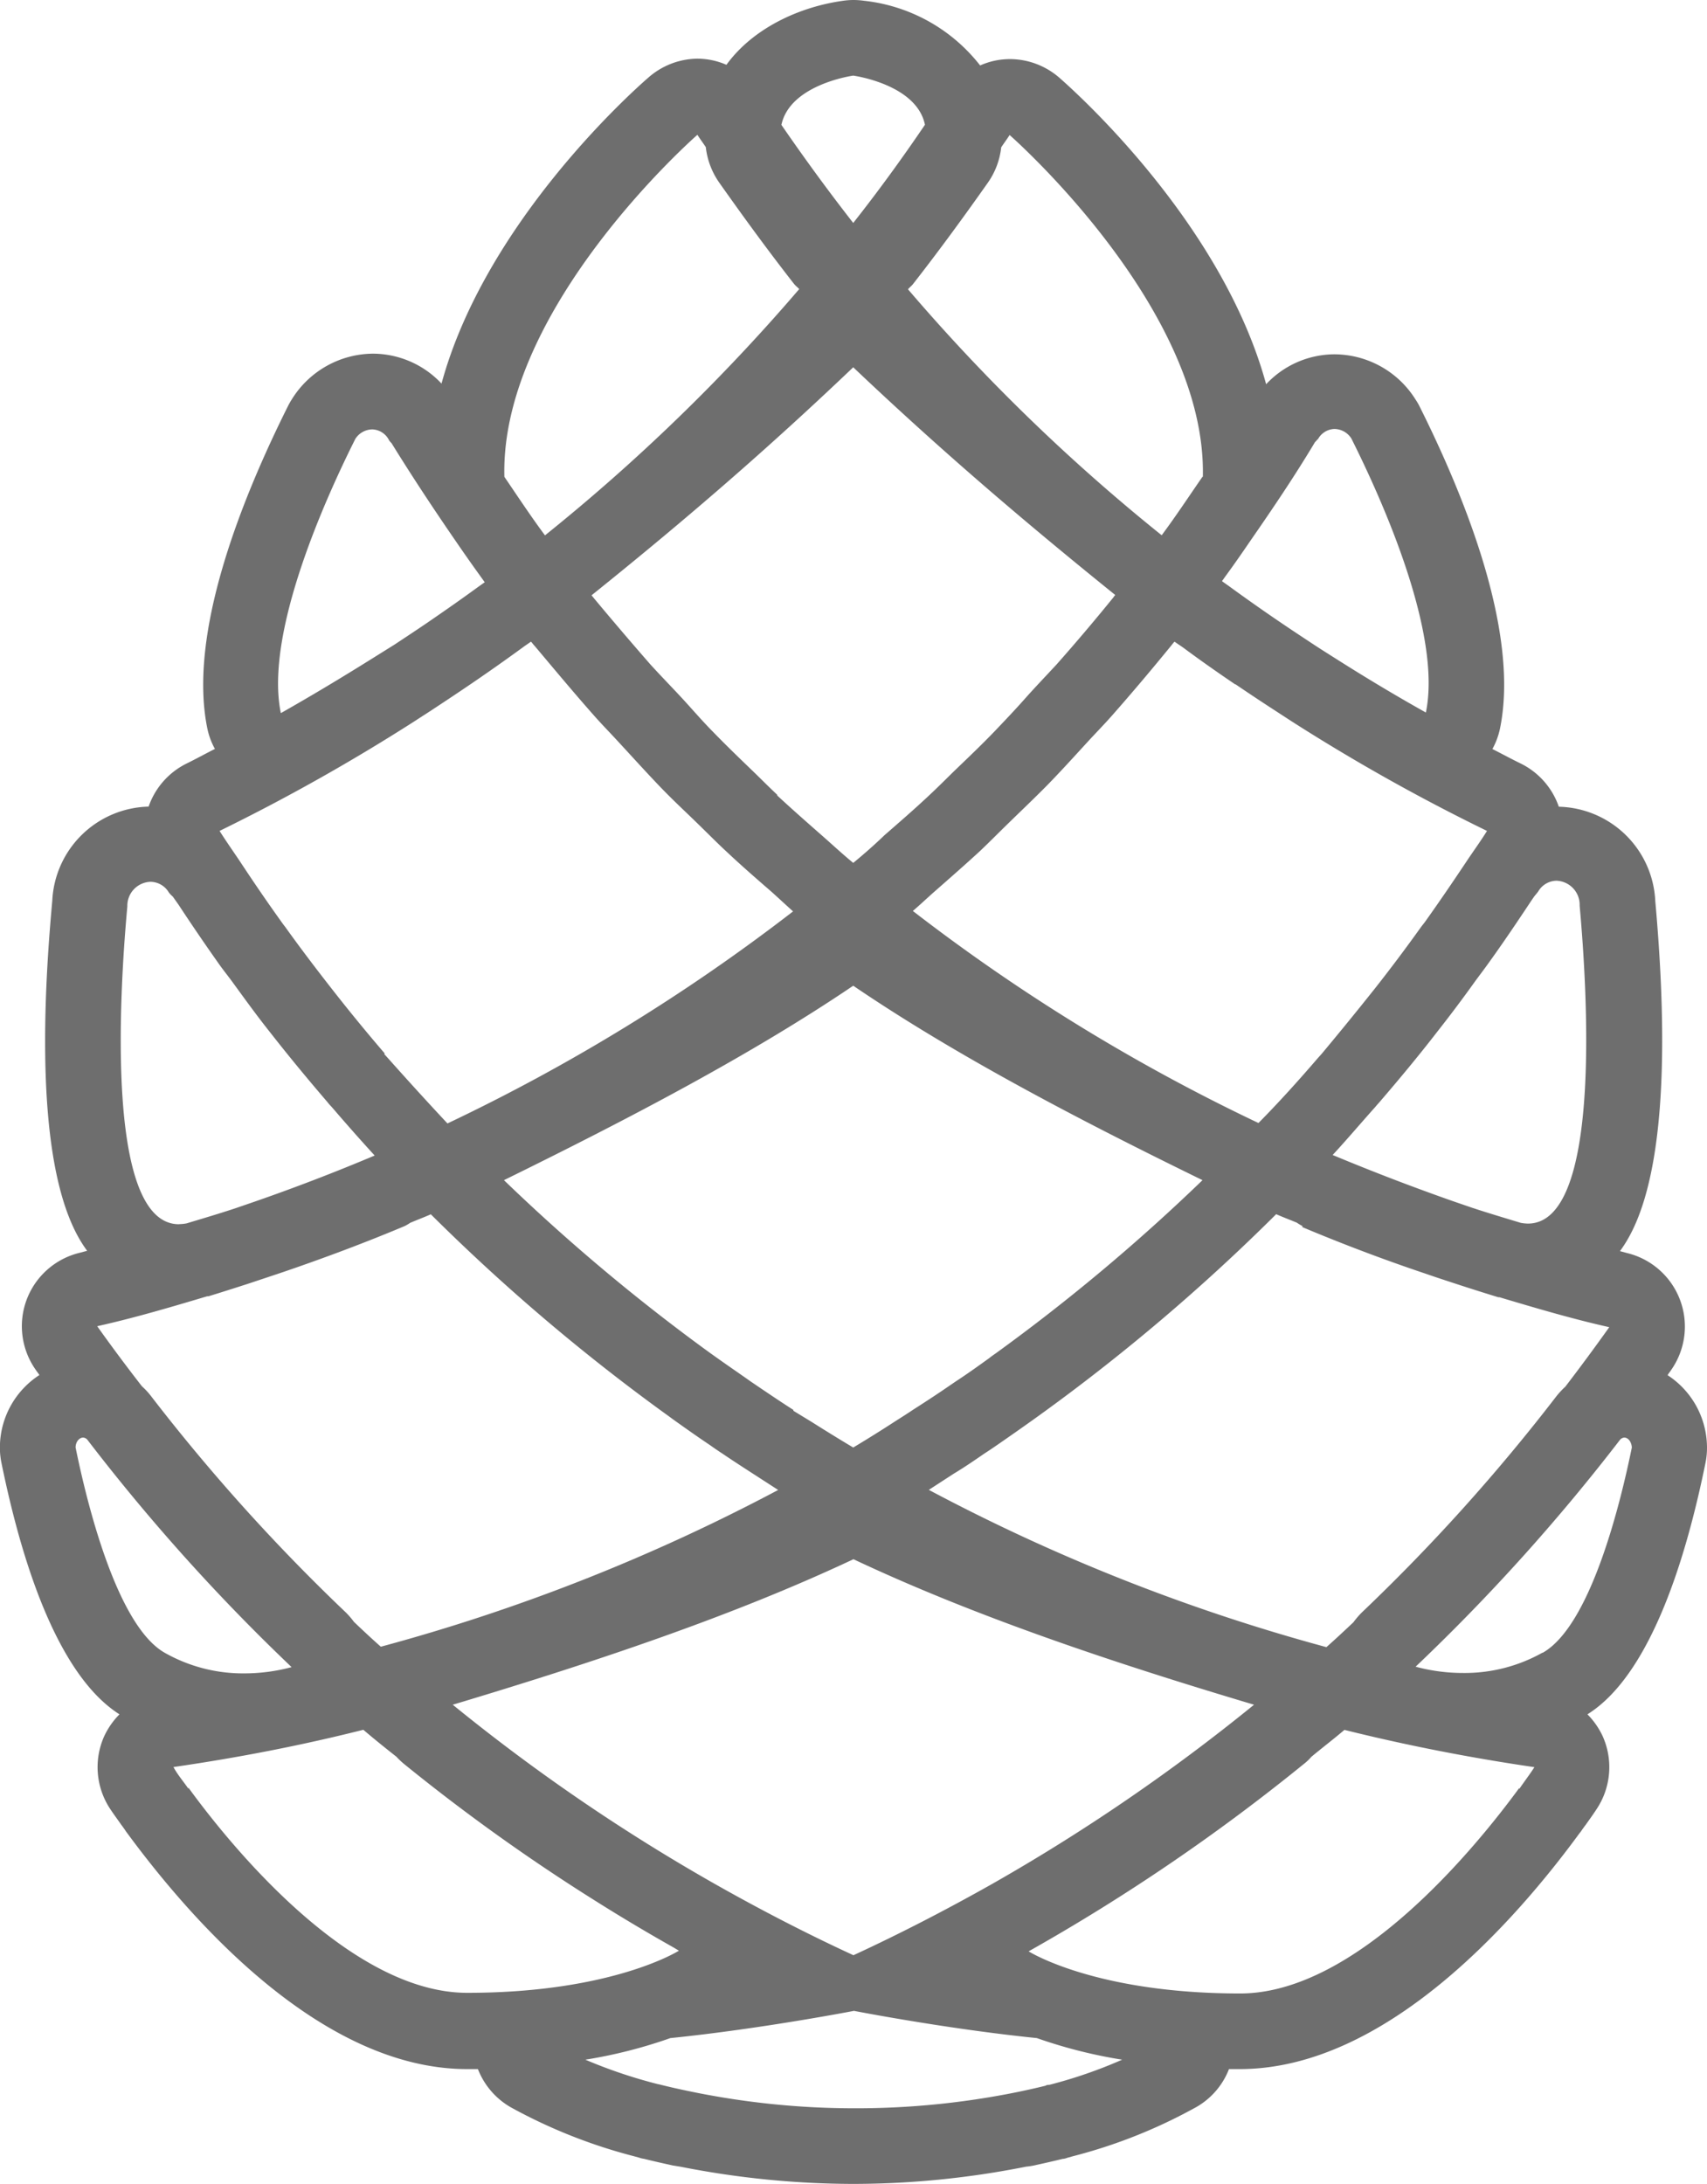
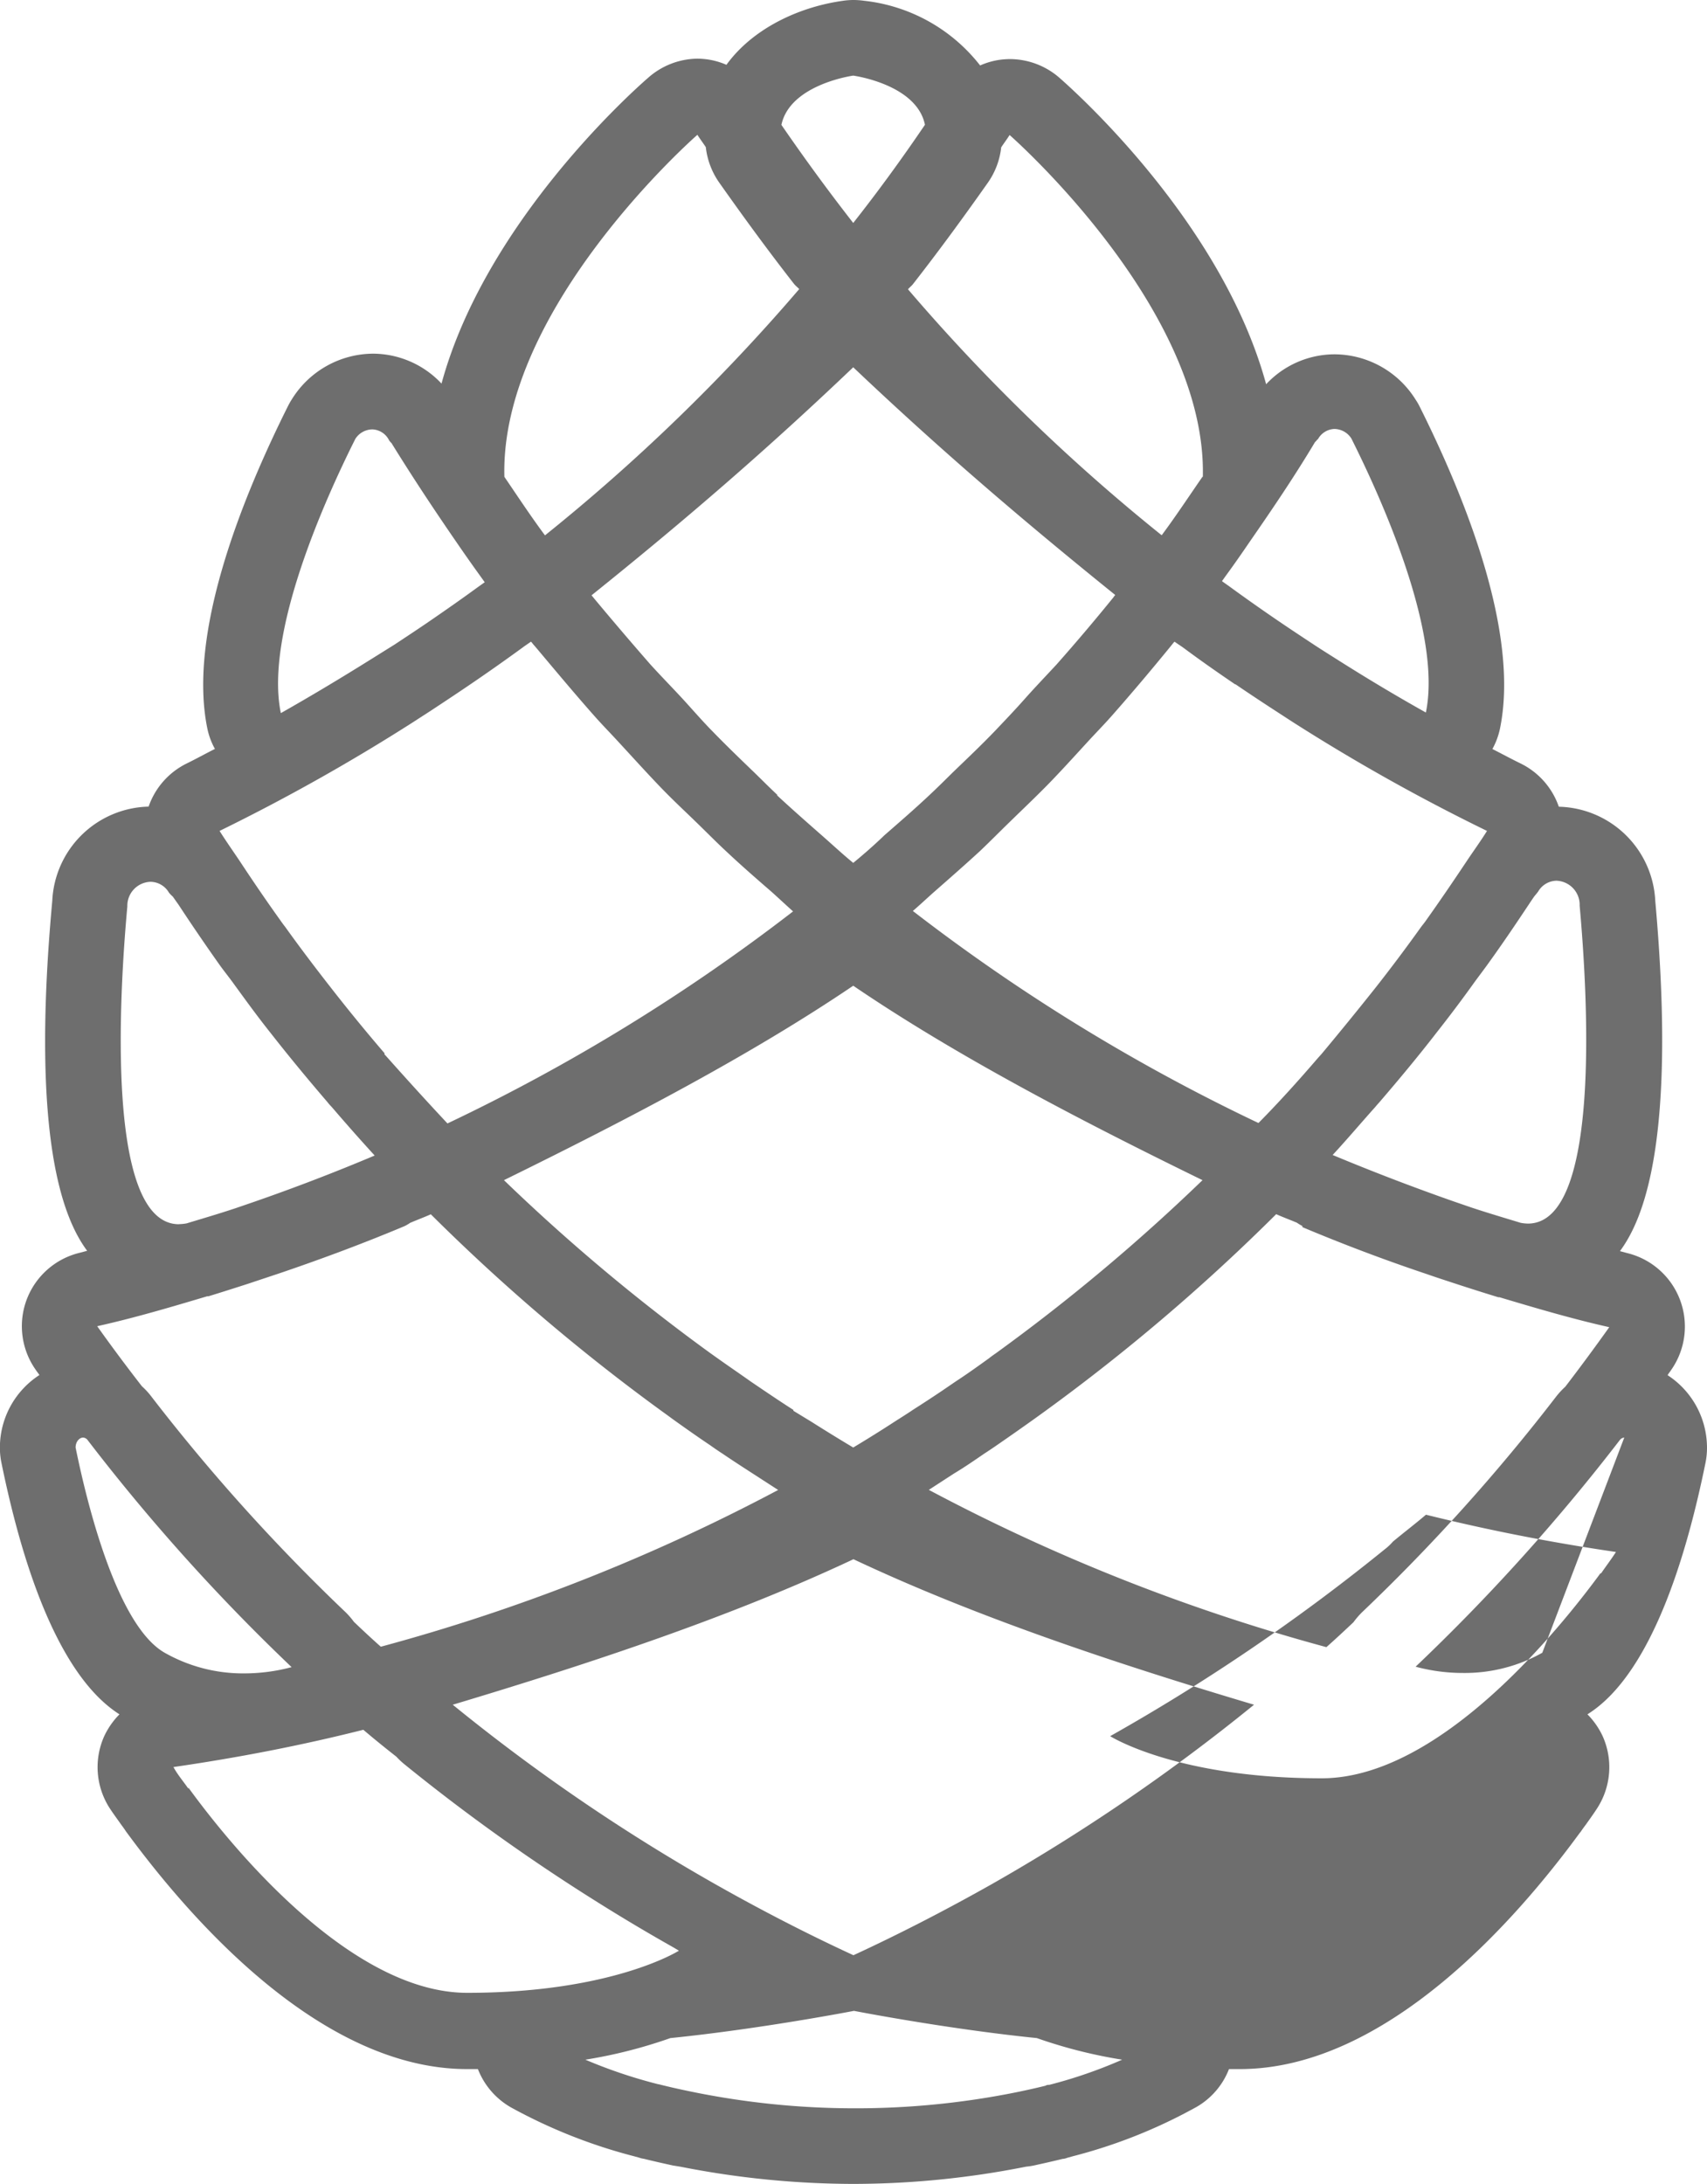
<svg xmlns="http://www.w3.org/2000/svg" viewBox="0 0 158.05 202.18">
  <defs>
    <style>.cls-1{fill:#6e6e6e;}</style>
  </defs>
  <g id="Ebene_2" data-name="Ebene 2">
    <g id="Ebene_1-2" data-name="Ebene 1">
-       <path class="cls-1" d="M142.8,153a14.7,14.7,0,0,1-7.33,1.87,16.81,16.81,0,0,1-4.4-.58A182.52,182.52,0,0,0,150,133.28a.57.57,0,0,1,.39-.2c.36,0,.67.39.7.92-1.09,5.36-3.85,16.5-8.25,19m-2.19,12.54c-3.83,5.23-14.92,19-25.82,19-13.46,0-19.59-3.9-19.59-3.9h0a182.23,182.23,0,0,0,25.45-17.32,4.8,4.8,0,0,0,.73-.69c1-.83,2.06-1.64,3.06-2.49,5.75,1.43,11.63,2.58,17.59,3.45-.44.69-.93,1.32-1.39,2M97.15,193h0c-.1,0-.23,0-.35.08-1.09.27-2,.46-2.57.58h0A75.13,75.13,0,0,1,79,195.17v0a75.16,75.16,0,0,1-15.18-1.58h0c-.58-.12-1.48-.31-2.57-.58a3.59,3.59,0,0,0-.35-.08h0a45.87,45.87,0,0,1-6.7-2.26,45,45,0,0,0,7.87-2c8.39-.85,17-2.52,17-2.52s8.55,1.67,16.93,2.52a45.24,45.24,0,0,0,7.9,2A43.65,43.65,0,0,1,97.15,193M17.44,165.58c-.45-.66-1-1.29-1.38-2,6-.87,11.83-2,17.58-3.45,1,.85,2,1.66,3.06,2.49a6.78,6.78,0,0,0,.73.69A179,179,0,0,0,55.18,176l0,0c2.35,1.48,4.75,2.91,7.18,4.28l.5.3h0s-6.14,3.9-19.6,3.9c-10.9,0-22-13.74-25.82-19M7,134c0-.53.34-.92.7-.92a.57.57,0,0,1,.39.2A181.67,181.67,0,0,0,27,154.33a17,17,0,0,1-4.4.58A14.71,14.71,0,0,1,15.25,153C10.86,150.5,8.09,139.36,7,134m9.57-20.67c-6.78,0-5.54-21.11-4.78-29.42a2.22,2.22,0,0,1,2.14-2.28,2,2,0,0,1,1.71,1A3,3,0,0,0,16,83l.53.75q1.82,2.77,3.73,5.47c.4.57.84,1.11,1.25,1.67,1.15,1.58,2.29,3.16,3.51,4.69,1.72,2.2,3.5,4.35,5.32,6.47.13.18.28.32.43.49q1.92,2.24,3.92,4.43-5.52,2.33-11.2,4.3l-1.69.58c-1.5.5-3,.94-4.52,1.4a4,4,0,0,1-.67.07M26,66c-1.52-7.38,4.15-19.89,6.9-25.37a1.89,1.89,0,0,1,1.57-.88,1.8,1.8,0,0,1,1.55,1,1.37,1.37,0,0,0,.23.27c1.92,3.11,3.94,6.16,6,9.15.74,1.08,1.49,2.15,2.28,3.24l.35.49-.62.44c-1.56,1.14-3.14,2.24-4.73,3.33-1,.68-2,1.34-3,2L34.4,61c-2.75,1.72-5.53,3.39-8.37,5M64.57,12.48c.25.39.52.75.78,1.14v0a7.07,7.07,0,0,0,1.24,3.28c2.59,3.67,4.78,6.63,6.92,9.37.14.18.33.32.49.49A176.61,176.61,0,0,1,50.46,49.56c-1.31-1.76-2.52-3.6-3.76-5.42-.41-15.69,17.87-31.66,17.87-31.66M79,7h0s5.87.79,6.64,4.55Q82.4,16.33,79,20.64q-3.36-4.3-6.65-9.08C73.15,7.8,79,7,79,7m32.34,37.13c-1.26,1.82-2.47,3.66-3.78,5.42A175.26,175.26,0,0,1,84.07,26.78c.14-.17.33-.31.47-.49,2.14-2.74,4.34-5.71,6.92-9.37a7,7,0,0,0,1.24-3.28v0c.26-.39.53-.75.78-1.14,0,0,18.28,16,17.89,31.66M122,40.71a1.81,1.81,0,0,1,1.55-1,1.89,1.89,0,0,1,1.57.88c2.75,5.48,8.43,18,6.9,25.37-2.84-1.59-5.62-3.26-8.36-5-.73-.46-1.46-.92-2.17-1.39-1-.66-2-1.32-3-2-1.59-1.08-3.15-2.18-4.7-3.31l-.65-.46.35-.49c.8-1.09,1.54-2.16,2.27-3.23,2.08-3,4.11-6,6-9.16a1.1,1.1,0,0,0,.23-.27m24.27,43.2c.75,8.31,2,29.42-4.79,29.42a4,4,0,0,1-.67-.07c-1.51-.46-3-.9-4.51-1.4l-1.69-.58q-5.7-2-11.21-4.3c1.35-1.46,2.65-3,3.95-4.45.13-.16.27-.31.4-.46,1.83-2.13,3.63-4.29,5.35-6.52,1.19-1.51,2.31-3,3.44-4.58.43-.59.87-1.16,1.29-1.75,1.29-1.79,2.52-3.61,3.75-5.46q.24-.37.51-.75c.09-.11.2-.23.34-.42a2,2,0,0,1,1.69-1,2.23,2.23,0,0,1,2.15,2.28m-104.34,74c13-3.9,25.91-8.2,37.1-13.47,11.18,5.27,24,9.57,37.09,13.47a177.13,177.13,0,0,1-24.37,16.66c-4.14,2.33-8.39,4.53-12.72,6.53-4.34-2-8.57-4.19-12.71-6.53a175.58,175.58,0,0,1-24.39-16.66M72,73.61c-.72-.67-1.41-1.37-2.12-2.06-1.31-1.26-2.63-2.53-3.9-3.84-.94-.95-1.84-2-2.76-3s-2-2.1-3-3.2q-2.62-3-5.12-6l-.33-.4C63.56,48.05,71.09,41.54,79,34c7.93,7.52,15.48,14,24.26,21.08a2.11,2.11,0,0,0-.17.22c-1.71,2.11-3.48,4.2-5.28,6.23-1,1.08-2,2.12-2.93,3.17s-1.84,2-2.79,3c-1.26,1.31-2.58,2.56-3.89,3.82-.71.7-1.42,1.41-2.14,2.08-1.36,1.28-2.77,2.5-4.17,3.72C81,78.18,80,79.06,79,79.88c-1-.82-1.92-1.68-2.89-2.53-1.4-1.23-2.8-2.46-4.18-3.74m1.53,56.91c-.91-.58-1.79-1.17-2.68-1.77l-1.27-.86c-1-.71-2.06-1.43-3.07-2.15l-.69-.49a178.19,178.19,0,0,1-19.09-16c11.52-5.66,22.84-11.57,32.34-18,9.5,6.46,20.81,12.37,32.34,18a177.32,177.32,0,0,1-19.1,16c-.23.16-.46.32-.67.49-1,.72-2,1.44-3.09,2.15l-1.26.86c-.89.6-1.78,1.18-2.69,1.76-.53.36-1.09.71-1.64,1.06Q81,132.8,79,134c-1.31-.78-2.6-1.58-3.9-2.4l-1.64-1m47.13-17c3.64,1.53,7.5,3,11.5,4.34,1,.35,2,.67,3,1,1.2.39,2.4.77,3.64,1.15l.11,0c3.35,1,6.72,2,10.16,2.77q-2,2.81-4.07,5.51a7.57,7.57,0,0,0-.82.88,174.77,174.77,0,0,1-18,20,7.85,7.85,0,0,0-.8.93c-.83.78-1.65,1.55-2.5,2.3A176.23,176.23,0,0,1,86,137.92l.63-.41,1.68-1.09c1-.6,1.9-1.22,2.83-1.86.39-.25.79-.52,1.18-.79,1.13-.78,2.26-1.57,3.38-2.37l.46-.33a181.92,181.92,0,0,0,22-18.67c.63.28,1.28.52,1.92.79a4.14,4.14,0,0,0,.5.3m-6.18-50.14c1.06.72,2.14,1.44,3.23,2.15l2,1.3a179.76,179.76,0,0,0,18.05,10.12c-.62,1-1.27,1.88-1.9,2.83-1.24,1.86-2.5,3.71-3.79,5.52-.13.19-.28.36-.42.55q-2.1,2.94-4.31,5.74c-1.59,2-3.22,4-4.89,6l-.36.4c-1.78,2.07-3.6,4.09-5.49,6a175.37,175.37,0,0,1-32-19.63c.69-.59,1.34-1.21,2-1.79,1.41-1.24,2.83-2.48,4.22-3.76.94-.89,1.84-1.81,2.77-2.71,1.16-1.13,2.33-2.24,3.47-3.4s2.5-2.66,3.73-4c.75-.82,1.52-1.6,2.26-2.44,1.86-2.11,3.68-4.27,5.46-6.45l.24-.3h0l.08-.08c.26.19.53.36.8.55,1.56,1.16,3.16,2.28,4.81,3.4M35.62,97.52q-2.5-2.91-4.86-5.93c-1.48-1.89-2.94-3.81-4.35-5.78-.14-.18-.27-.35-.4-.54-1.3-1.81-2.56-3.66-3.8-5.54-.63-.94-1.28-1.86-1.88-2.81a181.69,181.69,0,0,0,18-10.12c.67-.44,1.36-.87,2-1.3,1.08-.71,2.16-1.43,3.22-2.15,1.65-1.12,3.25-2.25,4.83-3.4.25-.19.52-.36.78-.55l.08.08h0c.09.12.2.25.31.37C51.36,62,53.15,64.15,55,66.24c.74.84,1.52,1.63,2.29,2.47,1.23,1.33,2.44,2.67,3.71,4s2.3,2.27,3.46,3.4c.93.9,1.83,1.82,2.79,2.71,1.36,1.28,2.77,2.51,4.18,3.73.68.61,1.34,1.23,2,1.82a175.37,175.37,0,0,1-32,19.63c-1.87-2-3.69-4-5.47-6l-.38-.42M19.18,120l.12,0c1.24-.38,2.46-.77,3.67-1.16l3-1c4-1.36,7.86-2.81,11.5-4.34a4.27,4.27,0,0,0,.51-.3c.63-.27,1.28-.51,1.91-.79a182.65,182.65,0,0,0,22,18.67l.45.33c1.12.8,2.25,1.6,3.4,2.37.38.27.77.54,1.16.79.94.64,1.9,1.26,2.86,1.88l1.64,1.06.65.42a176.32,176.32,0,0,1-36.79,14.51c-.85-.75-1.67-1.52-2.49-2.3a7.1,7.1,0,0,0-.81-.93,175.7,175.7,0,0,1-18-20,6.79,6.79,0,0,0-.82-.88Q11,125.58,9,122.77C12.46,122,15.83,121,19.18,120m135.23,7.29c.1-.17.22-.31.33-.48A7,7,0,0,0,150.66,116l-.67-.18c2.1-2.84,5.28-10,3.27-32.43a9.16,9.16,0,0,0-8.93-8.71,7,7,0,0,0-3.53-4c-.89-.43-1.74-.9-2.62-1.34a6.86,6.86,0,0,0,.7-1.88c1.81-8.77-3.07-21.11-7.49-29.93a5.48,5.48,0,0,0-.31-.52,8.89,8.89,0,0,0-7.53-4.21,8.69,8.69,0,0,0-6.32,2.77C113.2,20.79,99.87,8.76,98.09,7.2a7,7,0,0,0-4.61-1.73,7.43,7.43,0,0,0-.94.07,6.83,6.83,0,0,0-1.79.52A15.8,15.8,0,0,0,80,.07,7.28,7.28,0,0,0,79,0a6.77,6.77,0,0,0-1,.08C73.85.67,69.65,2.7,67.26,6a6.78,6.78,0,0,0-1.75-.5,7.43,7.43,0,0,0-.94-.07A7,7,0,0,0,60,7.21c-1.78,1.55-15.11,13.58-19.12,28.3a8.74,8.74,0,0,0-6.34-2.77A8.91,8.91,0,0,0,27,37c-.11.17-.21.35-.31.54-4.4,8.8-9.3,21.14-7.49,29.91a6.63,6.63,0,0,0,.7,1.88c-.88.44-1.72.91-2.6,1.34a7,7,0,0,0-3.54,4,9.15,9.15,0,0,0-8.92,8.72C2.78,105.82,6,113,8.07,115.79l-.68.18a7,7,0,0,0-4.92,4.34,7,7,0,0,0,.84,6.5c.11.17.23.31.34.48A8,8,0,0,0,0,133.63a7,7,0,0,0,.13,1.77c3.55,17.37,8.59,21.79,10.93,23.3a7.22,7.22,0,0,0-1.4,2,7,7,0,0,0,.51,6.71c.34.52.7,1,1.07,1.53.16.21.31.42.45.64a1.47,1.47,0,0,1,.1.13c6,8.15,18,21.83,31.46,21.83h1a7,7,0,0,0,3.12,3.58,49.13,49.13,0,0,0,11.34,4.49l.47.13a2.37,2.37,0,0,0,.46.11c.93.23,1.74.41,2.33.54l.31.07.74.12a83.11,83.11,0,0,0,16,1.59,82.27,82.27,0,0,0,16-1.6,6.13,6.13,0,0,0,.73-.11l.31-.07c.59-.13,1.4-.31,2.34-.54.16,0,.31-.06.46-.11l.47-.13a48.08,48.08,0,0,0,11.17-4.41,6.93,6.93,0,0,0,3.29-3.66h1c13.47,0,25.49-13.68,31.46-21.84l.1-.12c.15-.22.29-.42.46-.64.36-.51.72-1,1.06-1.53a7,7,0,0,0,.51-6.71,7.19,7.19,0,0,0-1.4-2c2.36-1.49,7.39-5.91,10.93-23.28a7,7,0,0,0,.13-1.77,8,8,0,0,0-3.63-6.34" />
+       <path class="cls-1" d="M142.8,153a14.7,14.7,0,0,1-7.33,1.87,16.81,16.81,0,0,1-4.4-.58A182.52,182.52,0,0,0,150,133.28a.57.57,0,0,1,.39-.2m-2.19,12.54c-3.83,5.23-14.92,19-25.82,19-13.46,0-19.59-3.9-19.59-3.9h0a182.23,182.23,0,0,0,25.45-17.32,4.8,4.8,0,0,0,.73-.69c1-.83,2.06-1.64,3.06-2.49,5.75,1.43,11.63,2.58,17.59,3.45-.44.69-.93,1.32-1.39,2M97.15,193h0c-.1,0-.23,0-.35.08-1.09.27-2,.46-2.57.58h0A75.13,75.13,0,0,1,79,195.17v0a75.16,75.16,0,0,1-15.18-1.58h0c-.58-.12-1.48-.31-2.57-.58a3.59,3.59,0,0,0-.35-.08h0a45.87,45.87,0,0,1-6.7-2.26,45,45,0,0,0,7.87-2c8.39-.85,17-2.52,17-2.52s8.55,1.67,16.93,2.52a45.24,45.24,0,0,0,7.9,2A43.65,43.65,0,0,1,97.15,193M17.44,165.58c-.45-.66-1-1.29-1.38-2,6-.87,11.83-2,17.58-3.45,1,.85,2,1.66,3.06,2.49a6.78,6.78,0,0,0,.73.69A179,179,0,0,0,55.18,176l0,0c2.35,1.48,4.75,2.91,7.18,4.28l.5.3h0s-6.14,3.9-19.6,3.9c-10.9,0-22-13.74-25.82-19M7,134c0-.53.34-.92.7-.92a.57.57,0,0,1,.39.2A181.67,181.67,0,0,0,27,154.33a17,17,0,0,1-4.4.58A14.71,14.71,0,0,1,15.25,153C10.86,150.5,8.09,139.36,7,134m9.57-20.67c-6.78,0-5.54-21.11-4.78-29.42a2.22,2.22,0,0,1,2.14-2.28,2,2,0,0,1,1.71,1A3,3,0,0,0,16,83l.53.75q1.82,2.77,3.73,5.47c.4.57.84,1.11,1.25,1.67,1.15,1.58,2.29,3.16,3.51,4.69,1.72,2.2,3.5,4.35,5.32,6.47.13.18.28.32.43.49q1.92,2.24,3.92,4.43-5.52,2.33-11.2,4.3l-1.69.58c-1.5.5-3,.94-4.52,1.4a4,4,0,0,1-.67.07M26,66c-1.52-7.38,4.15-19.89,6.9-25.37a1.89,1.89,0,0,1,1.57-.88,1.8,1.8,0,0,1,1.55,1,1.37,1.37,0,0,0,.23.27c1.92,3.11,3.94,6.16,6,9.15.74,1.08,1.49,2.15,2.28,3.24l.35.49-.62.44c-1.56,1.14-3.14,2.24-4.73,3.33-1,.68-2,1.34-3,2L34.4,61c-2.75,1.72-5.53,3.39-8.37,5M64.57,12.48c.25.39.52.75.78,1.14v0a7.07,7.07,0,0,0,1.24,3.28c2.59,3.67,4.78,6.63,6.92,9.37.14.18.33.32.49.49A176.61,176.61,0,0,1,50.46,49.56c-1.31-1.76-2.52-3.6-3.76-5.42-.41-15.69,17.87-31.66,17.87-31.66M79,7h0s5.87.79,6.64,4.55Q82.4,16.33,79,20.64q-3.36-4.3-6.65-9.08C73.15,7.8,79,7,79,7m32.34,37.13c-1.26,1.82-2.47,3.66-3.78,5.42A175.26,175.26,0,0,1,84.07,26.78c.14-.17.33-.31.47-.49,2.14-2.74,4.34-5.71,6.92-9.37a7,7,0,0,0,1.24-3.28v0c.26-.39.53-.75.78-1.14,0,0,18.28,16,17.89,31.66M122,40.71a1.81,1.81,0,0,1,1.55-1,1.89,1.89,0,0,1,1.57.88c2.75,5.48,8.43,18,6.9,25.37-2.84-1.59-5.62-3.26-8.36-5-.73-.46-1.46-.92-2.17-1.39-1-.66-2-1.32-3-2-1.59-1.08-3.15-2.18-4.7-3.31l-.65-.46.35-.49c.8-1.09,1.54-2.16,2.27-3.23,2.08-3,4.11-6,6-9.16a1.1,1.1,0,0,0,.23-.27m24.27,43.2c.75,8.31,2,29.42-4.79,29.42a4,4,0,0,1-.67-.07c-1.51-.46-3-.9-4.51-1.4l-1.69-.58q-5.7-2-11.21-4.3c1.35-1.46,2.65-3,3.95-4.45.13-.16.27-.31.4-.46,1.83-2.13,3.63-4.29,5.35-6.52,1.19-1.51,2.31-3,3.44-4.58.43-.59.87-1.16,1.29-1.75,1.29-1.79,2.52-3.61,3.75-5.46q.24-.37.51-.75c.09-.11.2-.23.34-.42a2,2,0,0,1,1.69-1,2.23,2.23,0,0,1,2.15,2.28m-104.34,74c13-3.9,25.91-8.2,37.1-13.47,11.18,5.27,24,9.57,37.09,13.47a177.13,177.13,0,0,1-24.37,16.66c-4.14,2.33-8.39,4.53-12.72,6.53-4.34-2-8.57-4.19-12.71-6.53a175.58,175.58,0,0,1-24.39-16.66M72,73.61c-.72-.67-1.41-1.37-2.12-2.06-1.31-1.26-2.63-2.53-3.9-3.84-.94-.95-1.84-2-2.76-3s-2-2.1-3-3.2q-2.62-3-5.12-6l-.33-.4C63.56,48.05,71.09,41.54,79,34c7.93,7.52,15.48,14,24.26,21.08a2.11,2.11,0,0,0-.17.22c-1.71,2.11-3.48,4.2-5.28,6.23-1,1.08-2,2.12-2.93,3.17s-1.84,2-2.79,3c-1.26,1.31-2.58,2.56-3.89,3.82-.71.7-1.42,1.41-2.14,2.08-1.36,1.28-2.77,2.5-4.17,3.72C81,78.18,80,79.06,79,79.88c-1-.82-1.92-1.68-2.89-2.53-1.4-1.23-2.8-2.46-4.18-3.74m1.53,56.91c-.91-.58-1.79-1.17-2.68-1.77l-1.27-.86c-1-.71-2.06-1.43-3.07-2.15l-.69-.49a178.19,178.19,0,0,1-19.09-16c11.52-5.66,22.84-11.57,32.34-18,9.5,6.46,20.81,12.37,32.34,18a177.32,177.32,0,0,1-19.1,16c-.23.16-.46.32-.67.49-1,.72-2,1.44-3.09,2.15l-1.26.86c-.89.6-1.78,1.18-2.69,1.76-.53.36-1.09.71-1.64,1.06Q81,132.8,79,134c-1.31-.78-2.6-1.58-3.9-2.4l-1.64-1m47.13-17c3.64,1.53,7.5,3,11.5,4.34,1,.35,2,.67,3,1,1.2.39,2.4.77,3.64,1.15l.11,0c3.35,1,6.72,2,10.16,2.77q-2,2.81-4.07,5.51a7.57,7.57,0,0,0-.82.88,174.77,174.77,0,0,1-18,20,7.85,7.85,0,0,0-.8.93c-.83.78-1.65,1.55-2.5,2.3A176.23,176.23,0,0,1,86,137.92l.63-.41,1.68-1.09c1-.6,1.9-1.22,2.83-1.86.39-.25.79-.52,1.18-.79,1.13-.78,2.26-1.57,3.38-2.37l.46-.33a181.92,181.92,0,0,0,22-18.67c.63.28,1.28.52,1.92.79a4.14,4.14,0,0,0,.5.3m-6.18-50.14c1.06.72,2.14,1.44,3.23,2.15l2,1.3a179.76,179.76,0,0,0,18.05,10.12c-.62,1-1.27,1.88-1.9,2.83-1.24,1.86-2.5,3.71-3.79,5.52-.13.19-.28.36-.42.55q-2.1,2.94-4.31,5.74c-1.59,2-3.22,4-4.89,6l-.36.4c-1.78,2.07-3.6,4.09-5.49,6a175.37,175.37,0,0,1-32-19.63c.69-.59,1.34-1.21,2-1.79,1.41-1.24,2.83-2.48,4.22-3.76.94-.89,1.84-1.81,2.77-2.71,1.16-1.13,2.33-2.24,3.47-3.4s2.5-2.66,3.73-4c.75-.82,1.52-1.6,2.26-2.44,1.86-2.11,3.68-4.27,5.46-6.45l.24-.3h0l.08-.08c.26.19.53.36.8.55,1.56,1.16,3.16,2.28,4.81,3.4M35.62,97.52q-2.5-2.91-4.86-5.93c-1.48-1.89-2.94-3.81-4.35-5.78-.14-.18-.27-.35-.4-.54-1.3-1.81-2.56-3.66-3.8-5.54-.63-.94-1.28-1.86-1.88-2.81a181.69,181.69,0,0,0,18-10.12c.67-.44,1.36-.87,2-1.3,1.08-.71,2.16-1.43,3.22-2.15,1.65-1.12,3.25-2.25,4.83-3.4.25-.19.52-.36.78-.55l.08.08h0c.09.12.2.25.31.37C51.36,62,53.15,64.15,55,66.24c.74.84,1.52,1.63,2.29,2.47,1.23,1.33,2.44,2.67,3.71,4s2.3,2.27,3.46,3.4c.93.9,1.83,1.82,2.79,2.71,1.36,1.28,2.77,2.51,4.18,3.73.68.61,1.34,1.23,2,1.82a175.37,175.37,0,0,1-32,19.63c-1.87-2-3.69-4-5.47-6l-.38-.42M19.18,120l.12,0c1.24-.38,2.46-.77,3.67-1.16l3-1c4-1.36,7.86-2.81,11.5-4.34a4.27,4.27,0,0,0,.51-.3c.63-.27,1.28-.51,1.91-.79a182.65,182.65,0,0,0,22,18.67l.45.33c1.12.8,2.25,1.6,3.4,2.37.38.27.77.54,1.16.79.94.64,1.9,1.26,2.86,1.88l1.64,1.06.65.42a176.32,176.32,0,0,1-36.79,14.51c-.85-.75-1.67-1.52-2.49-2.3a7.1,7.1,0,0,0-.81-.93,175.7,175.7,0,0,1-18-20,6.79,6.79,0,0,0-.82-.88Q11,125.58,9,122.77C12.46,122,15.83,121,19.18,120m135.23,7.29c.1-.17.22-.31.33-.48A7,7,0,0,0,150.66,116l-.67-.18c2.1-2.84,5.28-10,3.27-32.43a9.16,9.16,0,0,0-8.93-8.71,7,7,0,0,0-3.53-4c-.89-.43-1.74-.9-2.62-1.34a6.86,6.86,0,0,0,.7-1.88c1.81-8.77-3.07-21.11-7.49-29.93a5.48,5.48,0,0,0-.31-.52,8.89,8.89,0,0,0-7.53-4.21,8.69,8.69,0,0,0-6.32,2.77C113.2,20.79,99.87,8.76,98.09,7.2a7,7,0,0,0-4.61-1.73,7.43,7.43,0,0,0-.94.07,6.83,6.83,0,0,0-1.79.52A15.8,15.8,0,0,0,80,.07,7.28,7.28,0,0,0,79,0a6.77,6.77,0,0,0-1,.08C73.85.67,69.65,2.7,67.26,6a6.78,6.78,0,0,0-1.75-.5,7.43,7.43,0,0,0-.94-.07A7,7,0,0,0,60,7.21c-1.78,1.55-15.11,13.58-19.12,28.3a8.74,8.74,0,0,0-6.34-2.77A8.91,8.91,0,0,0,27,37c-.11.17-.21.35-.31.54-4.4,8.8-9.3,21.14-7.49,29.91a6.63,6.63,0,0,0,.7,1.88c-.88.44-1.72.91-2.6,1.34a7,7,0,0,0-3.54,4,9.15,9.15,0,0,0-8.92,8.72C2.78,105.82,6,113,8.07,115.79l-.68.18a7,7,0,0,0-4.92,4.34,7,7,0,0,0,.84,6.5c.11.17.23.31.34.48A8,8,0,0,0,0,133.63a7,7,0,0,0,.13,1.77c3.55,17.37,8.59,21.79,10.93,23.3a7.22,7.22,0,0,0-1.4,2,7,7,0,0,0,.51,6.71c.34.52.7,1,1.07,1.53.16.21.31.42.45.64a1.47,1.47,0,0,1,.1.13c6,8.15,18,21.83,31.46,21.83h1a7,7,0,0,0,3.12,3.58,49.13,49.13,0,0,0,11.34,4.49l.47.13a2.37,2.37,0,0,0,.46.11c.93.23,1.74.41,2.33.54l.31.07.74.12a83.11,83.11,0,0,0,16,1.59,82.27,82.27,0,0,0,16-1.6,6.13,6.13,0,0,0,.73-.11l.31-.07c.59-.13,1.4-.31,2.34-.54.16,0,.31-.06.46-.11l.47-.13a48.08,48.08,0,0,0,11.17-4.41,6.93,6.93,0,0,0,3.29-3.66h1c13.47,0,25.49-13.68,31.46-21.84l.1-.12c.15-.22.29-.42.46-.64.36-.51.72-1,1.06-1.53a7,7,0,0,0,.51-6.71,7.19,7.19,0,0,0-1.4-2c2.36-1.49,7.39-5.91,10.93-23.28a7,7,0,0,0,.13-1.77,8,8,0,0,0-3.63-6.34" />
    </g>
  </g>
</svg>